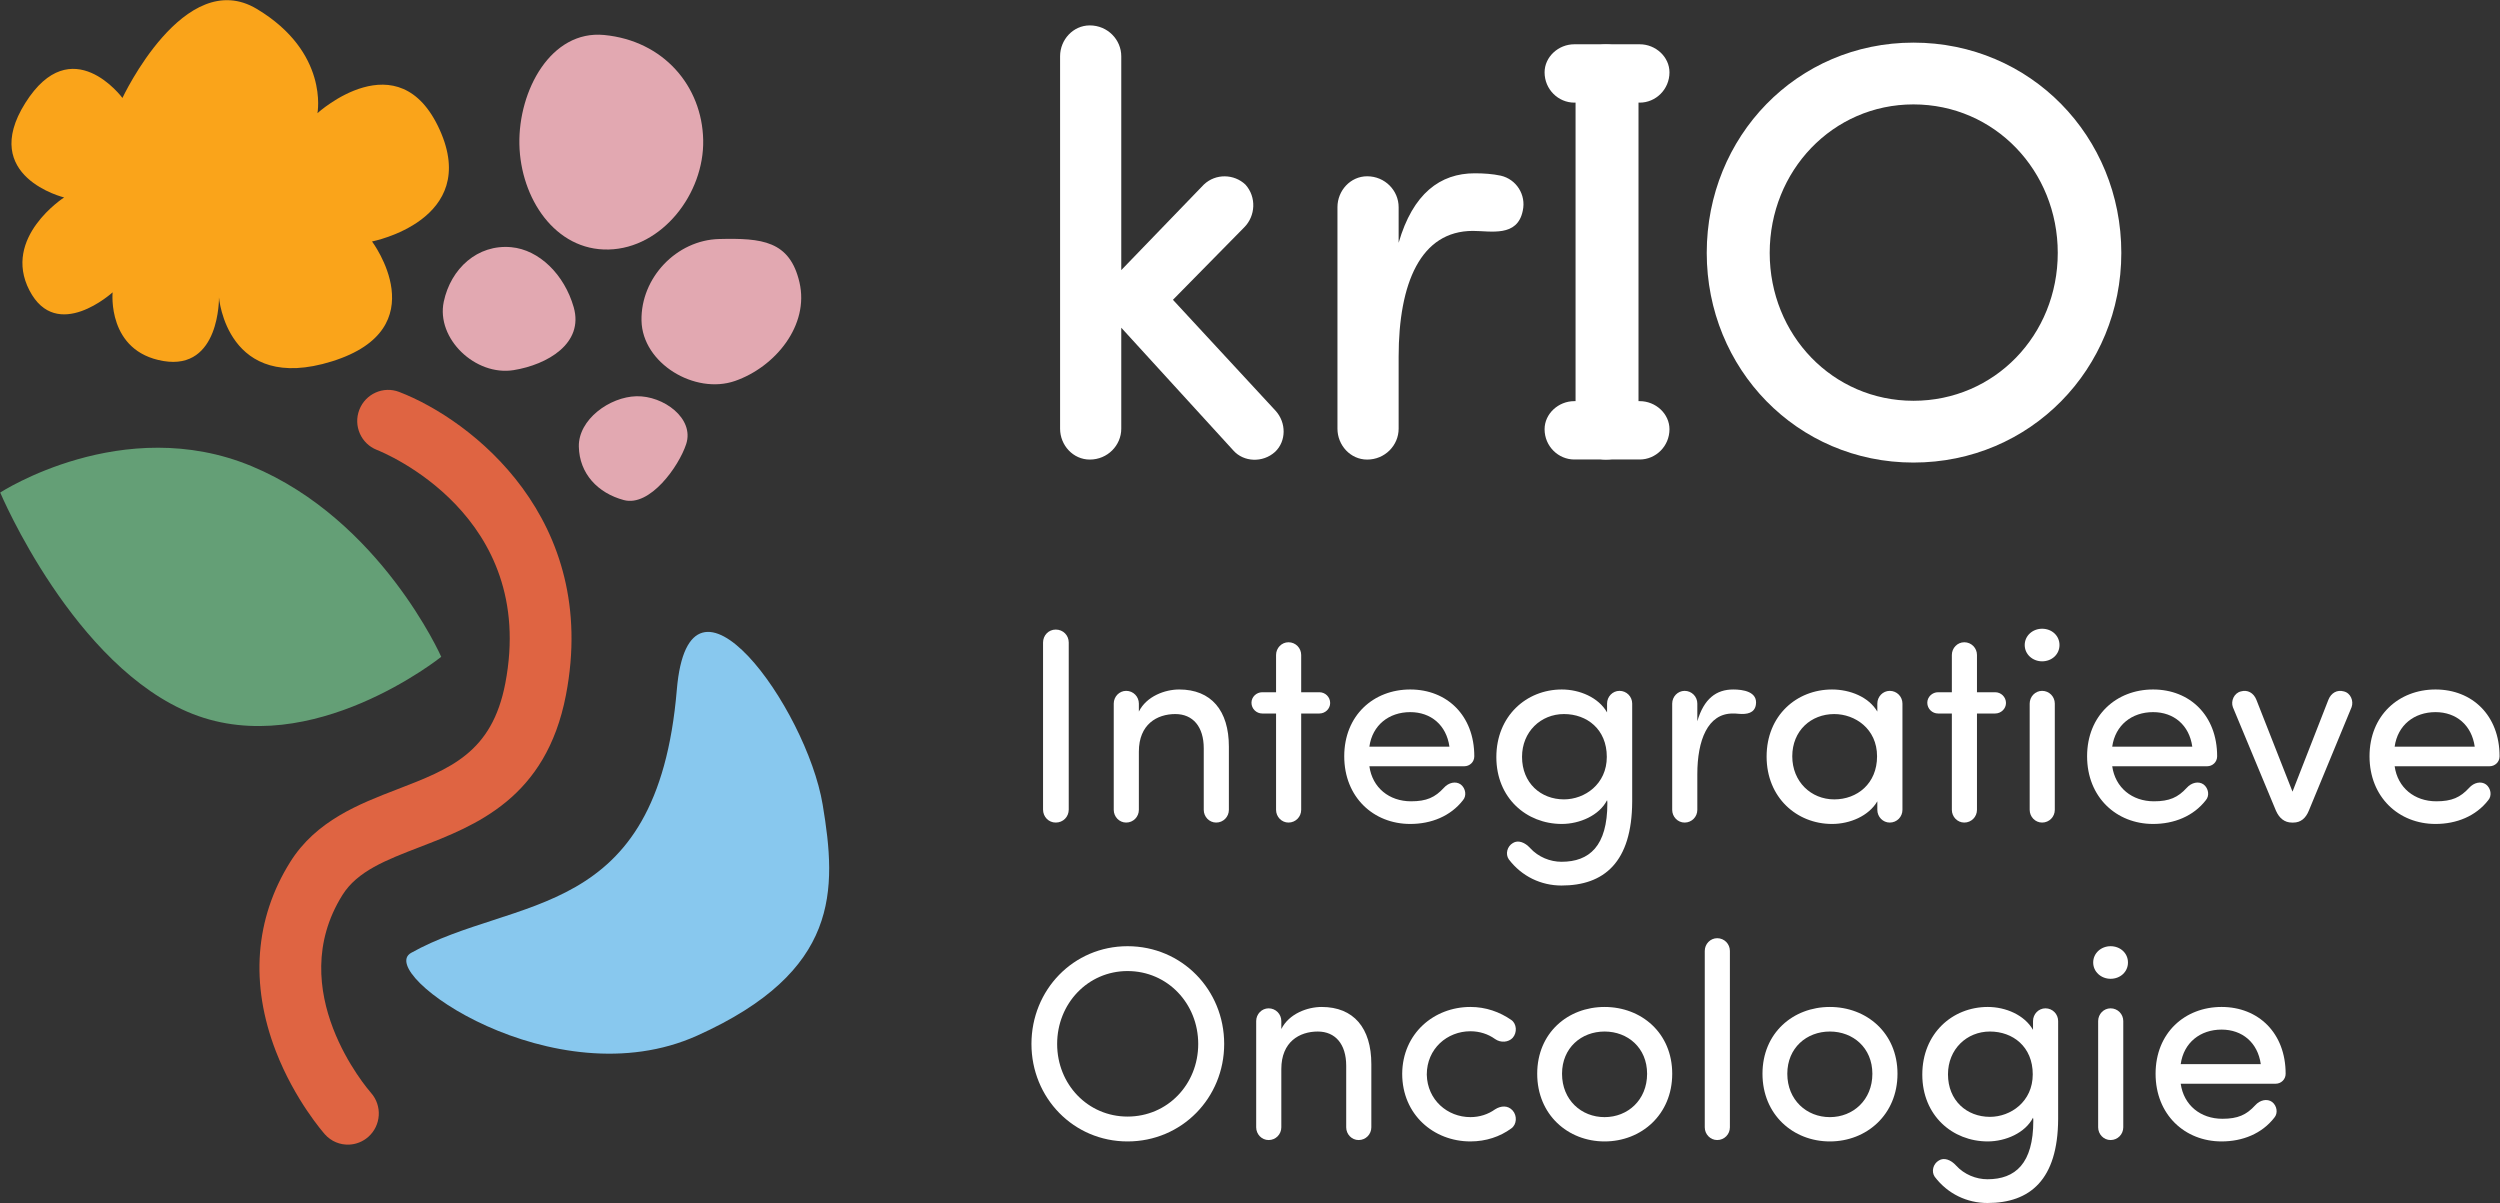
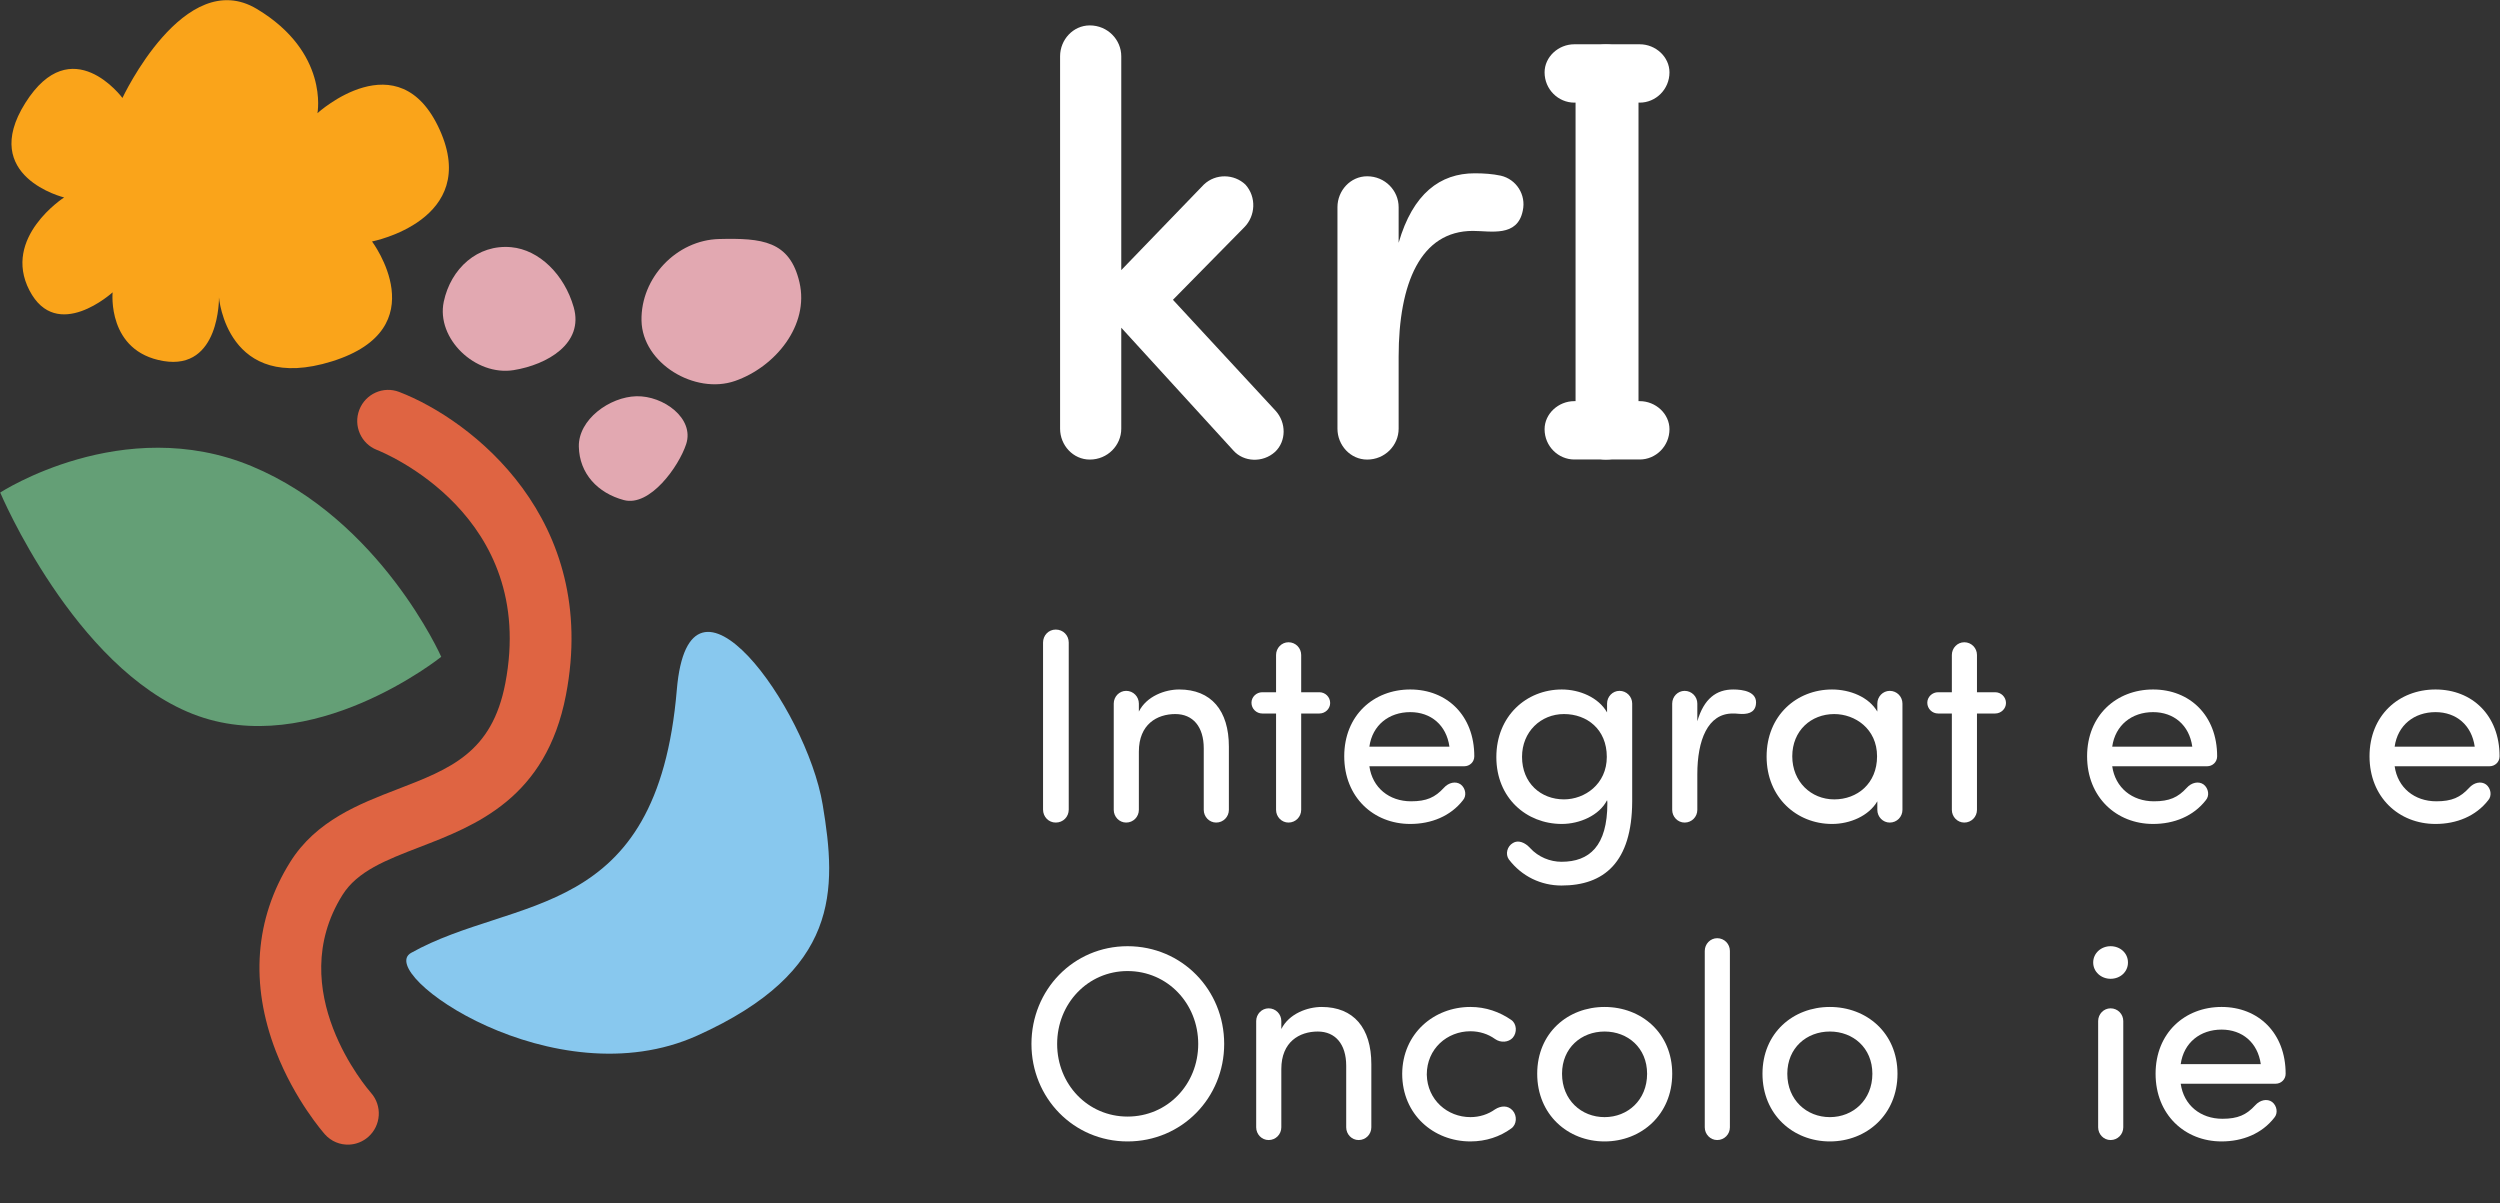
<svg xmlns="http://www.w3.org/2000/svg" width="100%" height="100%" viewBox="0 0 1276 614" xml:space="preserve" style="fill-rule:evenodd;clip-rule:evenodd;stroke-linejoin:round;stroke-miterlimit:2;">
  <rect x="0" y="0" width="1276" height="614" fill="#333333" stroke="none" />
  <g transform="matrix(1,0,0,1,-1116.14,-3867.08)">
    <g transform="matrix(4.167,0,0,4.167,0,2790.36)">
      <g transform="matrix(1,0,0,1,282.85,290.461)">
        <path d="M0,-20.071C0,-20.071 7.586,-36.295 16.458,-30.976C25.33,-25.657 23.885,-18.208 23.885,-18.208C23.885,-18.208 33.839,-27.277 38.858,-16.176C43.876,-5.075 30.57,-2.492 30.57,-2.492C30.57,-2.492 38.579,8.155 25.673,12.19C12.768,16.224 11.824,4.364 11.824,4.364C11.824,4.364 11.965,13.321 5.02,12.152C-1.924,10.983 -1.203,3.738 -1.203,3.738C-1.203,3.738 -8.046,9.973 -11.399,3.487C-14.751,-2.998 -7.145,-7.884 -7.145,-7.884C-7.145,-7.884 -17.582,-10.414 -11.902,-19.449C-6.222,-28.485 0,-20.071 0,-20.071" style="fill:rgb(250,164,26);fill-rule:nonzero;" />
      </g>
      <g transform="matrix(0.339,0.941,0.941,-0.339,319.009,341.899)">
        <path d="M30.964,-12.01C31.805,-17.07 53.851,-1.616 52.371,17.518C50.891,36.651 41.436,39.651 30.964,41.564C19.157,43.722 -4.598,36.992 11.678,29.527C37.728,17.581 28.572,2.385 30.964,-12.01" style="fill:rgb(136,200,238);fill-rule:nonzero;" />
      </g>
      <g transform="matrix(-0.349,0.937,0.937,0.349,315.109,308.95)">
        <path d="M25.645,-40.854C25.645,-40.854 11.214,-30.175 11.87,-13.087C12.526,4.001 25.645,16.797 25.645,16.797C25.645,16.797 43.096,6.382 42.833,-9.271C42.57,-24.923 25.645,-40.854 25.645,-40.854" style="fill:rgb(100,159,118);fill-rule:nonzero;" />
      </g>
      <g transform="matrix(1,0,0,1,310.606,305.691)">
        <path d="M0,92.901C-1.085,92.944 -2.178,92.519 -2.958,91.642C-3.107,91.473 -6.647,87.453 -8.959,81.481C-12.144,73.25 -11.545,65.238 -7.226,58.314C-4.047,53.216 1.25,51.174 5.922,49.373C12.393,46.877 17.505,44.907 19.137,36.405C23.096,15.794 4.21,8.123 3.404,7.806C1.464,7.045 0.502,4.845 1.259,2.891C2.017,0.938 4.195,-0.043 6.142,0.708C15.015,4.124 30.706,16.279 26.568,37.825C24.135,50.488 15.529,53.807 8.612,56.473C4.534,58.046 1.012,59.404 -0.818,62.34C-8.112,74.034 2.255,86.066 2.699,86.573C4.077,88.141 3.933,90.544 2.373,91.938C1.688,92.549 0.847,92.867 0,92.901" style="fill:rgb(223,100,66);fill-rule:nonzero;" />
      </g>
      <g transform="matrix(0.994,-0.111,-0.111,-0.994,358.75,304.869)">
        <path d="M-0.883,-0.087C-5.936,-1.236 -11.918,3.292 -11.445,8.52C-10.973,13.748 -6.085,17.857 -0.883,17.403C4.321,16.949 7.686,16.245 8.301,11.037C8.933,5.682 4.217,1.073 -0.883,-0.087" style="fill:rgb(226,168,177);fill-rule:nonzero;" />
      </g>
      <g transform="matrix(1,-0.021,-0.021,-1,330.942,303.713)">
        <path d="M-0.152,-0.008C-4.877,-0.68 -9.605,4.057 -8.555,8.548C-7.607,12.598 -4.26,15.513 -0.152,15.046C3.267,14.658 6.279,11.558 7.338,7.543C8.519,3.059 3.945,0.574 -0.152,-0.008" style="fill:rgb(226,168,177);fill-rule:nonzero;" />
      </g>
      <g transform="matrix(0.024,1,1,-0.024,346.214,306.609)">
        <path d="M6.308,-7.614C2.995,-7.604 0.309,-3.712 0.308,-0.415C0.308,2.882 3.182,6.64 6.308,5.535C9.019,4.577 13.916,0.914 12.98,-2.266C12.049,-5.426 9.622,-7.624 6.308,-7.614" style="fill:rgb(226,168,177);fill-rule:nonzero;" />
      </g>
      <g transform="matrix(0.024,1,1,-0.024,341.968,264.339)">
-         <path d="M11.474,-10.773C4.891,-10.751 -2.445,-6.581 -1.663,-0.078C-0.788,7.191 4.891,11.762 11.474,11.74C18.058,11.72 24.612,6.387 24.611,-0.163C24.611,-6.714 18.058,-10.795 11.474,-10.773" style="fill:rgb(226,168,177);fill-rule:nonzero;" />
-       </g>
+         </g>
      <g transform="matrix(1,0,0,1,424.107,267.907)">
        <path d="M0,40.811C1.309,42.266 1.309,44.521 -0.073,45.83C-1.6,47.214 -3.928,47.068 -5.165,45.685L-18.915,30.626L-18.915,42.994C-18.915,45.031 -20.589,46.776 -22.77,46.776C-24.807,46.776 -26.409,45.031 -26.409,42.994L-26.409,-2.62C-26.409,-4.658 -24.807,-6.403 -22.77,-6.403C-20.589,-6.403 -18.915,-4.658 -18.915,-2.62L-18.915,23.569L-8.802,13.093C-7.347,11.711 -5.092,11.783 -3.71,13.093C-2.328,14.622 -2.473,16.95 -3.855,18.332L-12.586,27.206L0,40.811Z" style="fill:white;fill-rule:nonzero;" />
      </g>
      <g transform="matrix(1,0,0,1,439.166,292.205)">
        <path d="M0,9.893L0,18.697C0,20.734 -1.674,22.479 -3.857,22.479C-5.893,22.479 -7.494,20.734 -7.494,18.697L-7.494,-8.439C-7.494,-10.476 -5.893,-12.221 -3.857,-12.221C-1.674,-12.221 0,-10.476 0,-8.439L0,-4.075C1.745,-10.113 5.092,-12.586 9.312,-12.586C10.403,-12.586 11.495,-12.514 12.512,-12.296C14.404,-11.858 15.64,-9.968 15.205,-8.003C14.549,-4.729 11.275,-5.53 9.094,-5.53C2.691,-5.53 0,0.873 0,9.893" style="fill:white;fill-rule:nonzero;" />
      </g>
      <g transform="matrix(1,0,0,1,502.221,315.049)">
-         <path d="M0,-51.436C14.332,-51.436 25.463,-39.941 25.463,-25.681C25.463,-11.495 14.332,0 0,0C-14.26,0 -25.317,-11.495 -25.317,-25.681C-25.317,-39.941 -14.26,-51.436 0,-51.436M0,-7.567C9.966,-7.567 17.678,-15.642 17.678,-25.681C17.678,-35.721 9.966,-43.869 0,-43.869C-9.895,-43.869 -17.605,-35.721 -17.605,-25.681C-17.605,-15.642 -9.895,-7.567 0,-7.567" style="fill:white;fill-rule:nonzero;" />
-       </g>
+         </g>
      <g transform="matrix(1,0,0,1,468.547,267.761)">
        <path d="M0,42.995C0,45.105 -1.745,46.923 -4,46.923C-6.038,46.923 -7.71,45.105 -7.71,42.995L-7.71,-0C-7.71,-2.111 -6.038,-3.928 -4,-3.928C-1.745,-3.928 0,-2.111 0,-0L0,42.995Z" style="fill:white;fill-rule:nonzero;" />
      </g>
      <g transform="matrix(1,0,0,1,460.683,263.816)">
        <path d="M0,7.147C-1.956,7.147 -3.641,5.529 -3.641,3.439C-3.641,1.55 -1.956,0 0,0L8.017,0C9.972,0 11.657,1.55 11.657,3.439C11.657,5.529 9.972,7.147 8.017,7.147L0,7.147Z" style="fill:white;fill-rule:nonzero;" />
      </g>
      <g transform="matrix(1,0,0,1,460.683,307.527)">
        <path d="M0,7.147C-1.956,7.147 -3.641,5.529 -3.641,3.439C-3.641,1.55 -1.956,0 0,0L8.017,0C9.972,0 11.657,1.55 11.657,3.439C11.657,5.529 9.972,7.147 8.017,7.147L0,7.147Z" style="fill:white;fill-rule:nonzero;" />
      </g>
      <g transform="matrix(1,0,0,1,398.758,337.093)">
        <path d="M0,20.464C0,21.342 -0.677,22.052 -1.592,22.052C-2.47,22.052 -3.147,21.342 -3.147,20.464L-3.147,0.002C-3.147,-0.878 -2.47,-1.588 -1.592,-1.588C-0.677,-1.588 0,-0.878 0,0.002L0,20.464Z" style="fill:white;fill-rule:nonzero;" />
      </g>
      <g transform="matrix(1,0,0,1,407.347,356.439)">
        <path d="M0,-10.889C0.948,-12.783 3.213,-13.595 4.937,-13.595C8.86,-13.595 11.026,-11.024 11.026,-6.595L11.026,1.151C11.026,1.996 10.349,2.706 9.471,2.706C8.622,2.706 7.948,1.996 7.948,1.151L7.948,-6.391C7.948,-9.03 6.628,-10.585 4.464,-10.585C2.232,-10.585 0,-9.334 0,-5.985L0,1.151C0,1.996 -0.677,2.706 -1.555,2.706C-2.401,2.706 -3.077,1.996 -3.077,1.151L-3.077,-11.87C-3.077,-12.715 -2.401,-13.427 -1.555,-13.427C-0.677,-13.427 0,-12.715 0,-11.87L0,-10.889Z" style="fill:white;fill-rule:nonzero;" />
      </g>
      <g transform="matrix(1,0,0,1,422.461,350.419)">
        <path d="M0,-4.633C-0.713,-4.633 -1.321,-5.207 -1.321,-5.952C-1.321,-6.662 -0.713,-7.237 0,-7.237L1.691,-7.237L1.691,-11.804C1.691,-12.649 2.368,-13.359 3.213,-13.359C4.091,-13.359 4.768,-12.649 4.768,-11.804L4.768,-7.237L7.001,-7.237C7.711,-7.237 8.318,-6.662 8.318,-5.918C8.318,-5.207 7.711,-4.633 7.001,-4.633L4.768,-4.633L4.768,7.171C4.768,8.016 4.091,8.726 3.213,8.726C2.368,8.726 1.691,8.016 1.691,7.171L1.691,-4.633L0,-4.633Z" style="fill:white;fill-rule:nonzero;" />
      </g>
      <g transform="matrix(1,0,0,1,447.214,349.912)">
        <path d="M0,2.335L-11.633,2.335C-11.263,4.972 -9.2,6.629 -6.528,6.629C-4.633,6.629 -3.586,6.156 -2.503,4.972C-1.928,4.329 -1.05,4.126 -0.439,4.567C0.168,5.039 0.304,5.953 -0.168,6.494C-1.69,8.455 -4.058,9.403 -6.627,9.403C-11.128,9.403 -14.711,6.123 -14.711,1.117C-14.711,-3.89 -11.128,-7.068 -6.627,-7.068C-2.13,-7.068 1.219,-3.89 1.219,1.117C1.219,1.827 0.644,2.335 0,2.335M-1.826,-0.067C-2.199,-2.706 -4.091,-4.294 -6.627,-4.294C-9.233,-4.294 -11.263,-2.706 -11.633,-0.067L-1.826,-0.067Z" style="fill:white;fill-rule:nonzero;" />
      </g>
      <g transform="matrix(1,0,0,1,459.115,345.753)">
        <path d="M0,18.195C3.418,18.195 5.617,16.268 5.617,11.026C5.617,10.891 5.617,10.788 5.58,10.653C4.633,12.514 2.232,13.562 0.036,13.562C-4.293,13.562 -7.981,10.382 -7.981,5.378C-7.981,0.337 -4.293,-2.909 0.036,-2.909C2.232,-2.909 4.534,-1.928 5.58,-0.102L5.58,-1.184C5.58,-2.029 6.257,-2.741 7.103,-2.741C7.981,-2.741 8.658,-2.029 8.658,-1.184L8.658,10.823C8.625,18.263 5.211,21.104 0,21.104C-2.503,21.104 -4.871,19.988 -6.459,17.891C-6.898,17.249 -6.66,16.301 -5.951,15.895C-5.31,15.489 -4.465,15.827 -3.854,16.504C-2.84,17.62 -1.387,18.195 0,18.195M0.304,0.101C-2.536,0.101 -4.834,2.265 -4.834,5.343C-4.834,8.556 -2.536,10.552 0.304,10.552C2.843,10.552 5.548,8.691 5.548,5.343C5.548,1.962 3.114,0.101 0.304,0.101" style="fill:white;fill-rule:nonzero;" />
      </g>
      <g transform="matrix(1,0,0,1,480.08,356.204)">
        <path d="M0,-10.417C-3.045,-10.417 -4.329,-7.169 -4.329,-2.976L-4.329,1.387C-4.329,2.232 -5.006,2.942 -5.885,2.942C-6.73,2.942 -7.407,2.232 -7.407,1.387L-7.407,-11.634C-7.407,-12.479 -6.73,-13.191 -5.885,-13.191C-5.006,-13.191 -4.329,-12.479 -4.329,-11.634L-4.329,-9.469C-3.517,-12.243 -1.998,-13.359 0.066,-13.359C1.215,-13.359 3.111,-13.123 2.84,-11.465C2.671,-10.485 1.793,-10.282 0.71,-10.382C0.472,-10.417 0.201,-10.417 0,-10.417" style="fill:white;fill-rule:nonzero;" />
      </g>
      <g transform="matrix(1,0,0,1,497.799,345.619)">
        <path d="M0,10.923C-1.05,12.716 -3.348,13.697 -5.547,13.697C-9.877,13.697 -13.562,10.449 -13.562,5.445C-13.562,0.404 -9.877,-2.774 -5.547,-2.774C-3.348,-2.774 -1.05,-1.861 0,-0.068L0,-1.049C0,-1.894 0.677,-2.606 1.522,-2.606C2.401,-2.606 3.077,-1.894 3.077,-1.049L3.077,11.971C3.077,12.817 2.401,13.527 1.522,13.527C0.677,13.527 0,12.817 0,11.971L0,10.923ZM-5.277,0.236C-8.117,0.236 -10.418,2.265 -10.418,5.41C-10.418,8.522 -8.117,10.687 -5.277,10.687C-2.47,10.687 -0.033,8.758 -0.033,5.41C-0.033,2.029 -2.741,0.236 -5.277,0.236" style="fill:white;fill-rule:nonzero;" />
      </g>
      <g transform="matrix(1,0,0,1,505.236,350.419)">
        <path d="M0,-4.633C-0.71,-4.633 -1.317,-5.207 -1.317,-5.952C-1.317,-6.662 -0.71,-7.237 0,-7.237L1.691,-7.237L1.691,-11.804C1.691,-12.649 2.368,-13.359 3.213,-13.359C4.091,-13.359 4.768,-12.649 4.768,-11.804L4.768,-7.237L7,-7.237C7.71,-7.237 8.321,-6.662 8.321,-5.918C8.321,-5.207 7.71,-4.633 7,-4.633L4.768,-4.633L4.768,7.171C4.768,8.016 4.091,8.726 3.213,8.726C2.368,8.726 1.691,8.016 1.691,7.171L1.691,-4.633L0,-4.633Z" style="fill:white;fill-rule:nonzero;" />
      </g>
      <g transform="matrix(1,0,0,1,517.982,359.145)">
-         <path d="M0,-23.742C1.185,-23.742 2.13,-22.897 2.13,-21.746C2.13,-20.597 1.185,-19.75 0,-19.75C-1.149,-19.75 -2.13,-20.597 -2.13,-21.746C-2.13,-22.897 -1.149,-23.742 0,-23.742M1.555,-14.575C1.555,-15.421 0.878,-16.132 0,-16.132C-0.845,-16.132 -1.522,-15.421 -1.522,-14.575L-1.522,-1.555C-1.522,-0.71 -0.845,0 0,0C0.878,0 1.555,-0.71 1.555,-1.555L1.555,-14.575Z" style="fill:white;fill-rule:nonzero;" />
-       </g>
+         </g>
      <g transform="matrix(1,0,0,1,538.207,349.912)">
        <path d="M0,2.335L-11.637,2.335C-11.263,4.972 -9.2,6.629 -6.528,6.629C-4.636,6.629 -3.586,6.156 -2.503,4.972C-1.929,4.329 -1.05,4.126 -0.442,4.567C0.168,5.039 0.304,5.953 -0.172,6.494C-1.694,8.455 -4.062,9.403 -6.631,9.403C-11.128,9.403 -14.714,6.123 -14.714,1.117C-14.714,-3.89 -11.128,-7.068 -6.631,-7.068C-2.133,-7.068 1.215,-3.89 1.215,1.117C1.215,1.827 0.64,2.335 0,2.335M-1.83,-0.067C-2.199,-2.706 -4.095,-4.294 -6.631,-4.294C-9.236,-4.294 -11.263,-2.706 -11.637,-0.067L-1.83,-0.067Z" style="fill:white;fill-rule:nonzero;" />
      </g>
      <g transform="matrix(1,0,0,1,550.65,344.298)">
-         <path d="M0,13.395C-0.373,14.308 -0.98,14.848 -1.896,14.848L-2.064,14.848C-2.979,14.848 -3.619,14.308 -4.025,13.395L-9.302,0.711C-9.573,-0.033 -9.167,-1.014 -8.321,-1.217C-7.509,-1.453 -6.766,-1.047 -6.426,-0.202L-1.998,11.06L2.401,-0.202C2.738,-1.047 3.484,-1.453 4.293,-1.217C5.138,-1.014 5.511,-0.033 5.24,0.711L0,13.395Z" style="fill:white;fill-rule:nonzero;" />
-       </g>
+         </g>
      <g transform="matrix(1,0,0,1,572.797,349.912)">
        <path d="M0,2.335L-11.633,2.335C-11.264,4.972 -9.2,6.629 -6.528,6.629C-4.633,6.629 -3.586,6.156 -2.503,4.972C-1.928,4.329 -1.05,4.126 -0.439,4.567C0.168,5.039 0.304,5.953 -0.168,6.494C-1.691,8.455 -4.058,9.403 -6.627,9.403C-11.128,9.403 -14.711,6.123 -14.711,1.117C-14.711,-3.89 -11.128,-7.068 -6.627,-7.068C-2.13,-7.068 1.218,-3.89 1.218,1.117C1.218,1.827 0.644,2.335 0,2.335M-1.826,-0.067C-2.199,-2.706 -4.091,-4.294 -6.627,-4.294C-9.233,-4.294 -11.264,-2.706 -11.633,-0.067L-1.826,-0.067Z" style="fill:white;fill-rule:nonzero;" />
      </g>
      <g transform="matrix(1,0,0,1,405.96,398.202)">
        <path d="M0,-23.913C6.664,-23.913 11.838,-18.569 11.838,-11.939C11.838,-5.345 6.664,0 0,0C-6.627,0 -11.769,-5.345 -11.769,-11.939C-11.769,-18.569 -6.627,-23.913 0,-23.913M0,-3.045C4.907,-3.045 8.658,-7.001 8.658,-11.939C8.658,-16.878 4.907,-20.869 0,-20.869C-4.867,-20.869 -8.622,-16.878 -8.622,-11.939C-8.622,-7.001 -4.867,-3.045 0,-3.045" style="fill:white;fill-rule:nonzero;" />
      </g>
      <g transform="matrix(1,0,0,1,424.796,395.326)">
        <path d="M0,-10.889C0.948,-12.783 3.213,-13.595 4.937,-13.595C8.86,-13.595 11.026,-11.024 11.026,-6.595L11.026,1.15C11.026,1.996 10.349,2.706 9.47,2.706C8.622,2.706 7.948,1.996 7.948,1.15L7.948,-6.392C7.948,-9.03 6.627,-10.585 4.464,-10.585C2.232,-10.585 0,-9.334 0,-5.985L0,1.15C0,1.996 -0.677,2.706 -1.555,2.706C-2.401,2.706 -3.078,1.996 -3.078,1.15L-3.078,-11.87C-3.078,-12.715 -2.401,-13.427 -1.555,-13.427C-0.677,-13.427 0,-12.715 0,-11.87L0,-10.889Z" style="fill:white;fill-rule:nonzero;" />
      </g>
      <g transform="matrix(1,0,0,1,447.956,384.707)">
        <path d="M0,10.517C1.116,10.517 2.166,10.179 3.011,9.571C3.755,9.097 4.6,9.062 5.175,9.706C5.749,10.348 5.683,11.43 5.006,11.904C3.619,12.919 1.896,13.494 0,13.494C-4.498,13.494 -8.354,10.213 -8.354,5.207C-8.318,0.269 -4.464,-2.977 0,-2.977C1.896,-2.977 3.586,-2.368 5.006,-1.387C5.683,-0.915 5.749,0.168 5.175,0.81C4.669,1.352 3.722,1.453 3.011,0.946C2.166,0.337 1.116,0 0,0C-2.84,0 -5.343,2.13 -5.343,5.31C-5.277,8.42 -2.807,10.517 0,10.517" style="fill:white;fill-rule:nonzero;" />
      </g>
      <g transform="matrix(1,0,0,1,456.139,390.018)">
        <path d="M0,-0.103C0,-5.109 3.755,-8.287 8.252,-8.287C12.75,-8.287 16.537,-5.109 16.537,-0.103C16.537,4.903 12.75,8.184 8.252,8.184C3.755,8.184 0,4.903 0,-0.103M13.46,-0.103C13.46,-3.281 11.092,-5.278 8.252,-5.278C5.409,-5.278 3.041,-3.281 3.041,-0.103C3.041,3.11 5.409,5.207 8.252,5.207C11.092,5.207 13.46,3.11 13.46,-0.103" style="fill:white;fill-rule:nonzero;" />
      </g>
      <g transform="matrix(1,0,0,1,479.74,374.863)">
        <path d="M0,21.613C0,22.458 -0.674,23.168 -1.555,23.168C-2.4,23.168 -3.078,22.458 -3.078,21.613L-3.078,0.002C-3.078,-0.843 -2.4,-1.555 -1.555,-1.555C-0.674,-1.555 0,-0.843 0,0.002L0,21.613Z" style="fill:white;fill-rule:nonzero;" />
      </g>
      <g transform="matrix(1,0,0,1,483.732,390.018)">
        <path d="M0,-0.103C0,-5.109 3.755,-8.287 8.252,-8.287C12.75,-8.287 16.537,-5.109 16.537,-0.103C16.537,4.903 12.75,8.184 8.252,8.184C3.755,8.184 0,4.903 0,-0.103M13.46,-0.103C13.46,-3.281 11.092,-5.278 8.252,-5.278C5.409,-5.278 3.041,-3.281 3.041,-0.103C3.041,3.11 5.409,5.207 8.252,5.207C11.092,5.207 13.46,3.11 13.46,-0.103" style="fill:white;fill-rule:nonzero;" />
      </g>
      <g transform="matrix(1,0,0,1,511.288,384.639)">
-         <path d="M0,18.195C3.418,18.195 5.617,16.268 5.617,11.026C5.617,10.891 5.617,10.788 5.581,10.653C4.633,12.514 2.232,13.562 0.037,13.562C-4.293,13.562 -7.981,10.382 -7.981,5.378C-7.981,0.337 -4.293,-2.909 0.037,-2.909C2.232,-2.909 4.534,-1.928 5.581,-0.102L5.581,-1.184C5.581,-2.029 6.258,-2.741 7.103,-2.741C7.981,-2.741 8.658,-2.029 8.658,-1.184L8.658,10.823C8.625,18.263 5.211,21.104 0,21.104C-2.503,21.104 -4.87,19.988 -6.459,17.891C-6.898,17.249 -6.66,16.301 -5.95,15.895C-5.31,15.489 -4.465,15.827 -3.854,16.504C-2.84,17.62 -1.387,18.195 0,18.195M0.304,0.101C-2.536,0.101 -4.834,2.265 -4.834,5.343C-4.834,8.556 -2.536,10.552 0.304,10.552C2.843,10.552 5.548,8.691 5.548,5.343C5.548,1.962 3.114,0.101 0.304,0.101" style="fill:white;fill-rule:nonzero;" />
-       </g>
+         </g>
      <g transform="matrix(1,0,0,1,526.369,398.031)">
        <path d="M0,-23.742C1.185,-23.742 2.13,-22.897 2.13,-21.746C2.13,-20.597 1.185,-19.75 0,-19.75C-1.149,-19.75 -2.13,-20.597 -2.13,-21.746C-2.13,-22.897 -1.149,-23.742 0,-23.742M1.555,-14.575C1.555,-15.421 0.878,-16.132 0,-16.132C-0.846,-16.132 -1.522,-15.421 -1.522,-14.575L-1.522,-1.555C-1.522,-0.71 -0.846,0 0,0C0.878,0 1.555,-0.71 1.555,-1.555L1.555,-14.575Z" style="fill:white;fill-rule:nonzero;" />
      </g>
      <g transform="matrix(1,0,0,1,546.592,388.798)">
        <path d="M0,2.335L-11.633,2.335C-11.263,4.972 -9.2,6.629 -6.528,6.629C-4.633,6.629 -3.586,6.156 -2.503,4.972C-1.928,4.329 -1.05,4.127 -0.439,4.567C0.168,5.039 0.304,5.952 -0.168,6.494C-1.69,8.456 -4.058,9.403 -6.627,9.403C-11.128,9.403 -14.711,6.123 -14.711,1.117C-14.711,-3.89 -11.128,-7.068 -6.627,-7.068C-2.13,-7.068 1.219,-3.89 1.219,1.117C1.219,1.826 0.644,2.335 0,2.335M-1.826,-0.067C-2.199,-2.706 -4.091,-4.294 -6.627,-4.294C-9.233,-4.294 -11.263,-2.706 -11.633,-0.067L-1.826,-0.067Z" style="fill:white;fill-rule:nonzero;" />
      </g>
    </g>
  </g>
</svg>